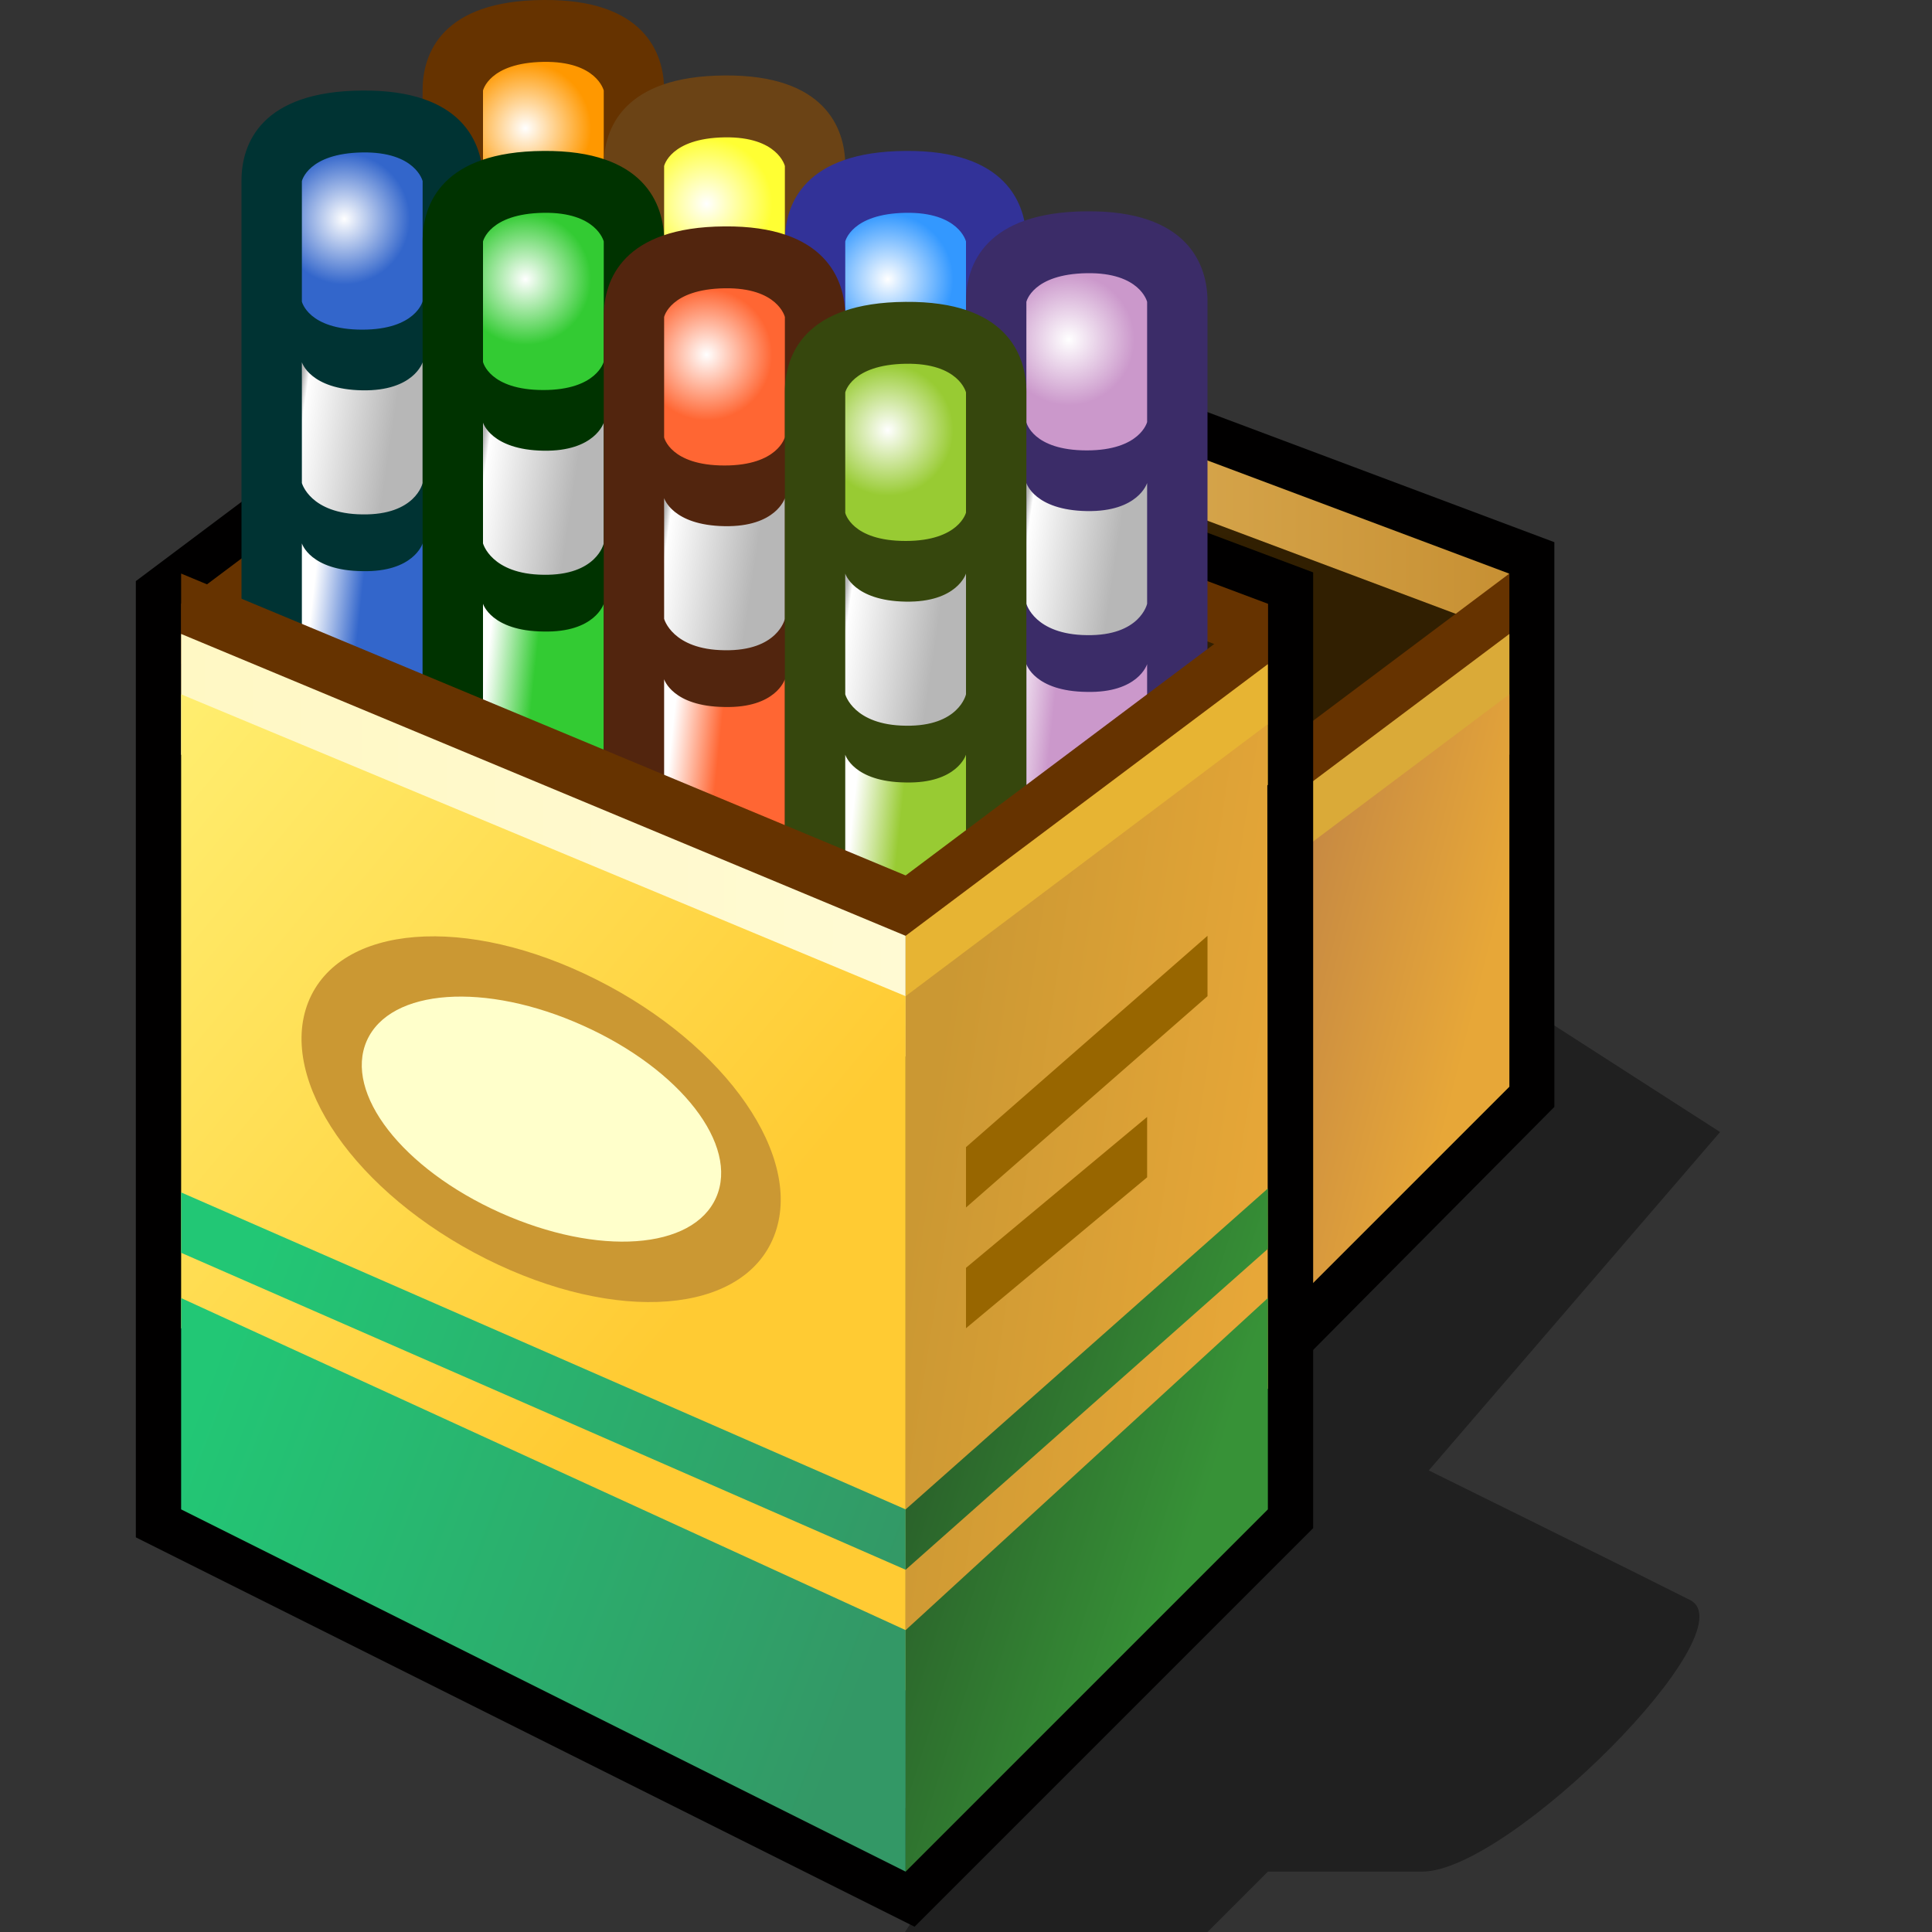
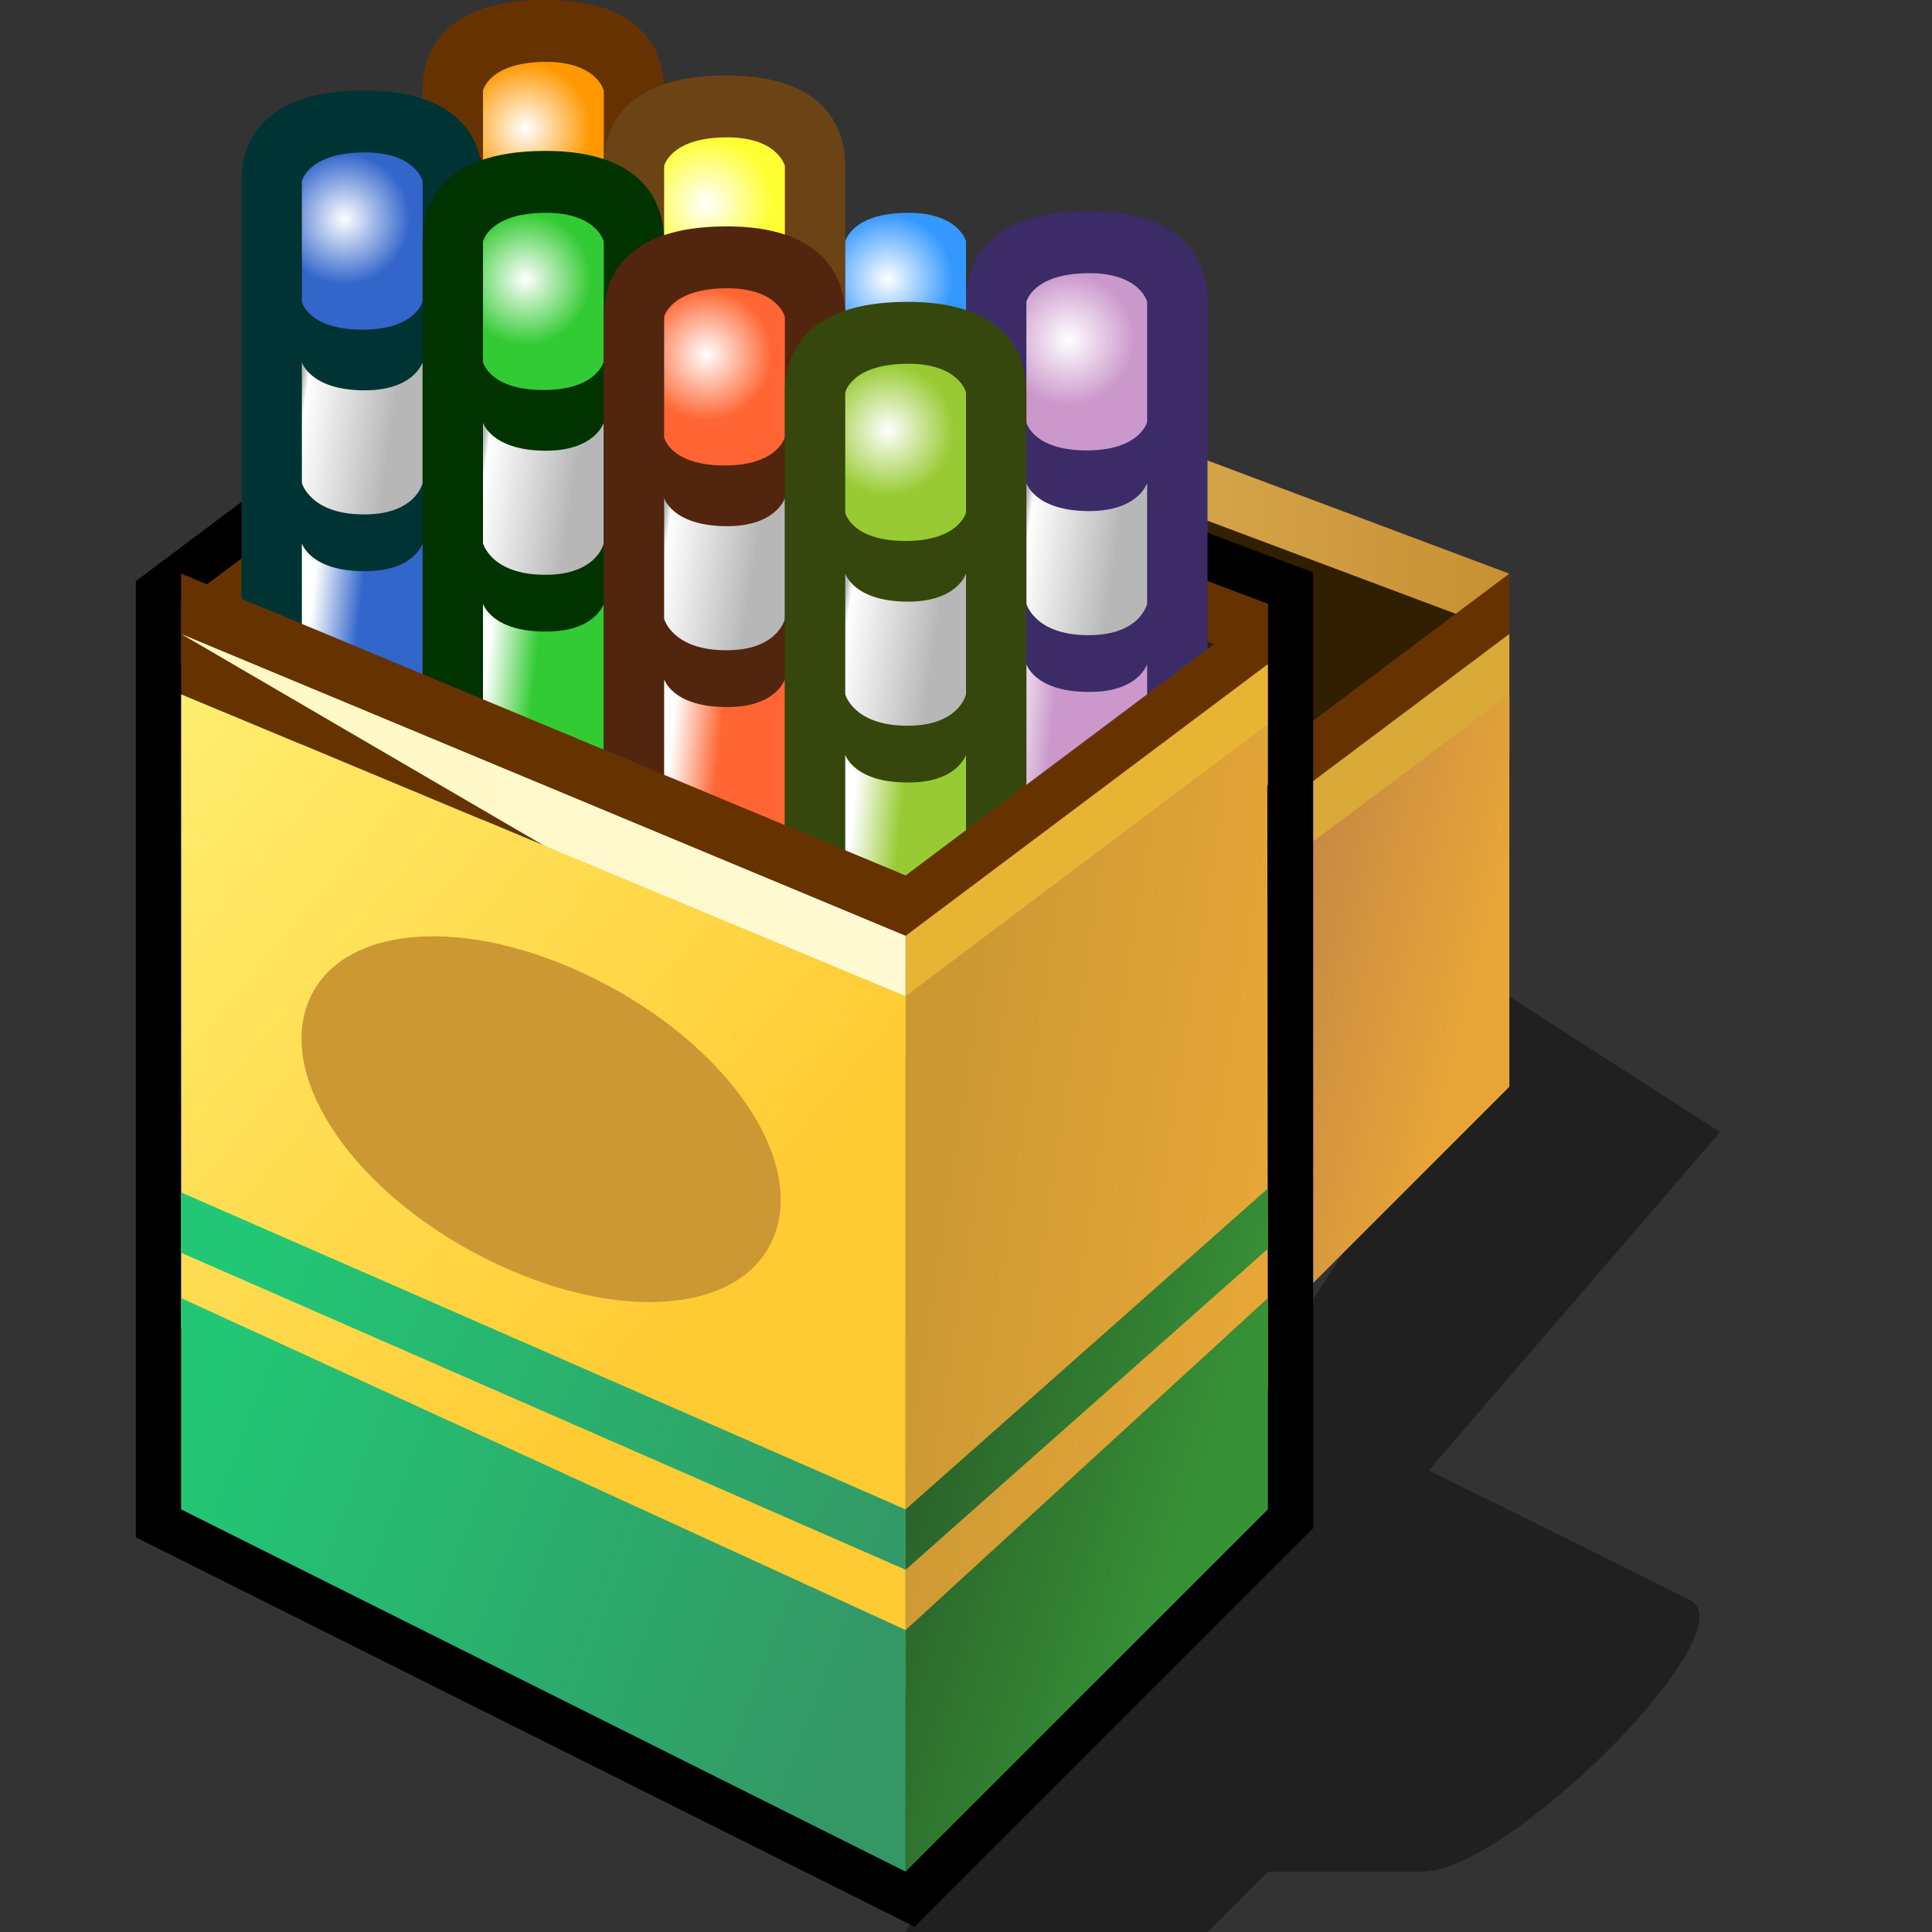
<svg xmlns="http://www.w3.org/2000/svg" version="1.1" width="64" height="64" color-interpolation="linearRGB">
  <rect width="100%" height="100%" fill="#333333" stroke="none" />
  <g>
    <path style="fill:#010101; fill-opacity:0.372" d="M40 64L42 62C42 62 44.24 62 47.11 62C50 62 57.97 54 55.98 53C54 52 47.33 48.71 47.33 48.71L56.98 37.5L49.98 33L29.98 64L40 64z" />
-     <path style="fill:none; stroke:#010000; stroke-width:3" d="M38.03 48.1L49.99 36.05V19L25.99 10L38.03 48.1z" />
    <linearGradient id="gradient0" gradientUnits="userSpaceOnUse" x1="24.87" y1="-4" x2="50" y2="-4">
      <stop offset="0" stop-color="#e9c06a" />
      <stop offset="1" stop-color="#c79033" />
    </linearGradient>
    <path style="fill:url(#gradient0)" d="M26 10L26.19 13.46L49.99 23V19L25.99 10H26z" />
    <linearGradient id="gradient1" gradientUnits="userSpaceOnUse" x1="23.54" y1="18" x2="23.51" y2="-0.99">
      <stop offset="0" stop-color="#311f01" />
      <stop offset="1" stop-color="#c79033" />
    </linearGradient>
    <path style="fill:url(#gradient1)" d="M38 33L26 12L50 21L38 33V33z" />
    <path style="fill:#663300" d="M42 29L50 23V19L42 25V29z" />
    <path style="fill:#daaa38" d="M42 27V31L50 25V21L42 27z" />
    <linearGradient id="gradient2" gradientUnits="userSpaceOnUse" x1="44.15" y1="21.68" x2="51.42" y2="23.53">
      <stop offset="0" stop-color="#c38644" />
      <stop offset="1" stop-color="#e7a738" />
    </linearGradient>
    <path style="fill:url(#gradient2)" d="M42 44L50 36V23L42 29V44z" />
    <path style="fill:none; stroke:#010000; stroke-width:3" d="M18 11L6 20V50L30 62L42 50V20L18 11z" />
    <path style="fill:#663300" d="M18 11L6 20V22L18 13L42 22V20L18 11z" />
    <path style="fill:#663300" d="M8 26C8 26 8 12.67 8 7.98C8 6.77 8.64 5.02 12 5C15.33 4.97 16 6.75 16 7.98C16 13.73 16 32 16 32L8 26z" transform="matrix(1,0,0,1,6,-5)" />
    <radialGradient id="gradient3" gradientUnits="userSpaceOnUse" cx="0" cy="0" r="64" gradientTransform="matrix(0.034,0,0,0.034,11.406,9.25)">
      <stop offset="0" stop-color="#ffffff" />
      <stop offset="1" stop-color="#ff9800" />
    </radialGradient>
    <path style="fill:url(#gradient3)" d="M10 12V8C10 8 10.2 7.08 12 7.05C13.77 7.02 14 8 14 8V11.98C14 11.98 13.77 12.92 12 12.92C10.21 12.92 10 11.99 10 11.99V12z" transform="matrix(1,0,0,1,6,-5)" />
    <path style="fill:#6b4315" d="M8 26C8 26 8 12.67 8 7.98C8 6.77 8.64 5.02 12 5C15.33 4.97 16 6.75 16 7.98C16 13.73 16 32 16 32L8 26z" transform="matrix(1,0,0,1,12,-2.5)" />
    <radialGradient id="gradient4" gradientUnits="userSpaceOnUse" cx="0" cy="0" r="64" gradientTransform="matrix(0.034,0,0,0.034,11.406,9.25)">
      <stop offset="0" stop-color="#ffffff" />
      <stop offset="1" stop-color="#ffff33" />
    </radialGradient>
    <path style="fill:url(#gradient4)" d="M10 12V8C10 8 10.2 7.08 12 7.05C13.77 7.02 14 8 14 8V11.98C14 11.98 13.77 12.92 12 12.92C10.21 12.92 10 11.99 10 11.99V12z" transform="matrix(1,0,0,1,12,-2.5)" />
-     <path style="fill:#323298" d="M8 26C8 26 8 12.67 8 7.98C8 6.77 8.64 5.02 12 5C15.33 4.97 16 6.75 16 7.98C16 13.73 16 32 16 32L8 26z" transform="matrix(1,0,0,1,18,0)" />
    <radialGradient id="gradient5" gradientUnits="userSpaceOnUse" cx="0" cy="0" r="64" gradientTransform="matrix(0.034,0,0,0.034,11.406,9.25)">
      <stop offset="0" stop-color="#ffffff" />
      <stop offset="1" stop-color="#3398ff" />
    </radialGradient>
    <path style="fill:url(#gradient5)" d="M10 12V8C10 8 10.2 7.08 12 7.05C13.77 7.02 14 8 14 8V11.98C14 11.98 13.77 12.92 12 12.92C10.21 12.92 10 11.99 10 11.99V12z" transform="matrix(1,0,0,1,18,0)" />
    <path style="fill:#3b2c68" d="M8 26C8 26 8 12.67 8 7.98C8 6.77 8.64 5.02 12 5C15.33 4.97 16 6.75 16 7.98C16 13.73 16 32 16 32L8 26z" transform="matrix(1,0,0,1,24,2)" />
    <radialGradient id="gradient6" gradientUnits="userSpaceOnUse" cx="0" cy="0" r="64" gradientTransform="matrix(0.034,0,0,0.034,11.406,9.25)">
      <stop offset="0" stop-color="#ffffff" />
      <stop offset="1" stop-color="#cb98cb" />
    </radialGradient>
    <path style="fill:url(#gradient6)" d="M10 12V8C10 8 10.2 7.08 12 7.05C13.77 7.02 14 8 14 8V11.98C14 11.98 13.77 12.92 12 12.92C10.21 12.92 10 11.99 10 11.99V12z" transform="matrix(1,0,0,1,24,2)" />
    <linearGradient id="gradient7" gradientUnits="userSpaceOnUse" x1="10.05" y1="14.32" x2="13.22" y2="14.79">
      <stop offset="0" stop-color="#b7b7b7" />
      <stop offset="0.063" stop-color="#ffffff" />
      <stop offset="1" stop-color="#b7b7b7" />
    </linearGradient>
    <path style="fill:url(#gradient7)" d="M10 14V18C10 18 10.27 19.02 12 19.04C13.77 19.07 14 18 14 18V14C14 14 13.71 14.96 12 14.93C10.27 14.9 10 14 10 14z" transform="matrix(1,0,0,1,24,2)" />
    <linearGradient id="gradient8" gradientUnits="userSpaceOnUse" x1="9.3" y1="21.32" x2="10.91" y2="21.49">
      <stop offset="0" stop-color="#ffffff" />
      <stop offset="1" stop-color="#cb98cb" />
    </linearGradient>
    <path style="fill:url(#gradient8)" d="M10 20V28L14 30V20C14 20 13.71 20.96 12 20.92C10.27 20.9 10 20 10 20z" transform="matrix(1,0,0,1,24,2)" />
    <path style="fill:#003333" d="M8 26C8 26 8 12.67 8 7.98C8 6.77 8.64 5.02 12 5C15.33 4.97 16 6.75 16 7.98C16 13.73 16 32 16 32L8 26z" transform="matrix(1,0,0,1,0,-2)" />
    <radialGradient id="gradient9" gradientUnits="userSpaceOnUse" cx="0" cy="0" r="64" gradientTransform="matrix(0.034,0,0,0.034,11.406,9.25)">
      <stop offset="0" stop-color="#ffffff" />
      <stop offset="1" stop-color="#3366cb" />
    </radialGradient>
    <path style="fill:url(#gradient9)" d="M10 12V8C10 8 10.2 7.08 12 7.05C13.77 7.02 14 8 14 8V11.98C14 11.98 13.77 12.92 12 12.92C10.21 12.92 10 11.99 10 11.99V12z" transform="matrix(1,0,0,1,0,-2)" />
    <linearGradient id="gradient10" gradientUnits="userSpaceOnUse" x1="10.05" y1="14.32" x2="13.22" y2="14.79">
      <stop offset="0" stop-color="#b7b7b7" />
      <stop offset="0.063" stop-color="#ffffff" />
      <stop offset="1" stop-color="#b7b7b7" />
    </linearGradient>
    <path style="fill:url(#gradient10)" d="M10 14V18C10 18 10.27 19.02 12 19.04C13.77 19.07 14 18 14 18V14C14 14 13.71 14.96 12 14.93C10.27 14.9 10 14 10 14z" transform="matrix(1,0,0,1,0,-2)" />
    <linearGradient id="gradient11" gradientUnits="userSpaceOnUse" x1="11.3" y1="13.32" x2="12.91" y2="13.5">
      <stop offset="0" stop-color="#ffffff" />
      <stop offset="1" stop-color="#3366cb" />
    </linearGradient>
    <path style="fill:url(#gradient11)" d="M10 20V28L14 30V20C14 20 13.71 20.96 12 20.92C10.27 20.9 10 20 10 20z" transform="matrix(1,0,0,1,0,-2)" />
    <path style="fill:#003300" d="M8 26C8 26 8 12.67 8 7.98C8 6.77 8.64 5.02 12 5C15.33 4.97 16 6.75 16 7.98C16 13.73 16 32 16 32L8 26z" transform="matrix(1,0,0,1,6,0)" />
    <radialGradient id="gradient12" gradientUnits="userSpaceOnUse" cx="0" cy="0" r="64" gradientTransform="matrix(0.034,0,0,0.034,11.406,9.25)">
      <stop offset="0" stop-color="#ffffff" />
      <stop offset="1" stop-color="#33cb33" />
    </radialGradient>
    <path style="fill:url(#gradient12)" d="M10 12V8C10 8 10.2 7.08 12 7.05C13.77 7.02 14 8 14 8V11.98C14 11.98 13.77 12.92 12 12.92C10.21 12.92 10 11.99 10 11.99V12z" transform="matrix(1,0,0,1,6,0)" />
    <linearGradient id="gradient13" gradientUnits="userSpaceOnUse" x1="10.05" y1="14.32" x2="13.22" y2="14.79">
      <stop offset="0" stop-color="#b7b7b7" />
      <stop offset="0.063" stop-color="#ffffff" />
      <stop offset="1" stop-color="#b7b7b7" />
    </linearGradient>
    <path style="fill:url(#gradient13)" d="M10 14V18C10 18 10.27 19.02 12 19.04C13.77 19.07 14 18 14 18V14C14 14 13.71 14.96 12 14.93C10.27 14.9 10 14 10 14z" transform="matrix(1,0,0,1,6,0)" />
    <linearGradient id="gradient14" gradientUnits="userSpaceOnUse" x1="10.31" y1="20.32" x2="11.91" y2="20.49">
      <stop offset="0" stop-color="#ffffff" />
      <stop offset="1" stop-color="#33cb33" />
    </linearGradient>
    <path style="fill:url(#gradient14)" d="M10 20V28L14 30V20C14 20 13.71 20.96 12 20.92C10.27 20.9 10 20 10 20z" transform="matrix(1,0,0,1,6,0)" />
    <path style="fill:#52250e" d="M8 26C8 26 8 12.67 8 7.98C8 6.77 8.64 5.02 12 5C15.33 4.97 16 6.75 16 7.98C16 13.73 16 32 16 32L8 26z" transform="matrix(1,0,0,1,12,2.5)" />
    <radialGradient id="gradient15" gradientUnits="userSpaceOnUse" cx="0" cy="0" r="64" gradientTransform="matrix(0.034,0,0,0.034,11.406,9.25)">
      <stop offset="0" stop-color="#ffffff" />
      <stop offset="1" stop-color="#ff6633" />
    </radialGradient>
    <path style="fill:url(#gradient15)" d="M10 12V8C10 8 10.2 7.08 12 7.05C13.77 7.02 14 8 14 8V11.98C14 11.98 13.77 12.92 12 12.92C10.21 12.92 10 11.99 10 11.99V12z" transform="matrix(1,0,0,1,12,2.5)" />
    <linearGradient id="gradient16" gradientUnits="userSpaceOnUse" x1="10.05" y1="14.32" x2="13.22" y2="14.79">
      <stop offset="0" stop-color="#b7b7b7" />
      <stop offset="0.063" stop-color="#ffffff" />
      <stop offset="1" stop-color="#b7b7b7" />
    </linearGradient>
    <path style="fill:url(#gradient16)" d="M10 14V18C10 18 10.27 19.02 12 19.04C13.77 19.07 14 18 14 18V14C14 14 13.71 14.96 12 14.93C10.27 14.9 10 14 10 14z" transform="matrix(1,0,0,1,12,2.5)" />
    <linearGradient id="gradient17" gradientUnits="userSpaceOnUse" x1="10.31" y1="21.32" x2="11.91" y2="21.49">
      <stop offset="0" stop-color="#ffffff" />
      <stop offset="1" stop-color="#ff6633" />
    </linearGradient>
    <path style="fill:url(#gradient17)" d="M10 20V28L14 30V20C14 20 13.71 20.96 12 20.92C10.27 20.9 10 20 10 20z" transform="matrix(1,0,0,1,12,2.5)" />
    <path style="fill:#36470d" d="M8 26C8 26 8 12.67 8 7.98C8 6.77 8.64 5.02 12 5C15.33 4.97 16 6.75 16 7.98C16 13.73 16 32 16 32L8 26z" transform="matrix(1,0,0,1,18,5)" />
    <radialGradient id="gradient18" gradientUnits="userSpaceOnUse" cx="0" cy="0" r="64" gradientTransform="matrix(0.034,0,0,0.034,11.406,9.25)">
      <stop offset="0" stop-color="#ffffff" />
      <stop offset="1" stop-color="#98cb33" />
    </radialGradient>
    <path style="fill:url(#gradient18)" d="M10 12V8C10 8 10.2 7.08 12 7.05C13.77 7.02 14 8 14 8V11.98C14 11.98 13.77 12.92 12 12.92C10.21 12.92 10 11.99 10 11.99V12z" transform="matrix(1,0,0,1,18,5)" />
    <linearGradient id="gradient19" gradientUnits="userSpaceOnUse" x1="10.05" y1="14.32" x2="13.22" y2="14.79">
      <stop offset="0" stop-color="#b7b7b7" />
      <stop offset="0.063" stop-color="#ffffff" />
      <stop offset="1" stop-color="#b7b7b7" />
    </linearGradient>
    <path style="fill:url(#gradient19)" d="M10 14V18C10 18 10.27 19.02 12 19.04C13.77 19.07 14 18 14 18V14C14 14 13.71 14.96 12 14.93C10.27 14.9 10 14 10 14z" transform="matrix(1,0,0,1,18,5)" />
    <linearGradient id="gradient20" gradientUnits="userSpaceOnUse" x1="10.31" y1="21.32" x2="11.91" y2="21.49">
      <stop offset="0" stop-color="#ffffff" />
      <stop offset="1" stop-color="#98cb33" />
    </linearGradient>
    <path style="fill:url(#gradient20)" d="M10 20V28L14 30V20C14 20 13.71 20.96 12 20.92C10.27 20.9 10 20 10 20z" transform="matrix(1,0,0,1,18,5)" />
    <path style="fill:#663300" d="M30 29L6 19V23L30 33L42 24V20L30 29z" />
    <linearGradient id="gradient21" gradientUnits="userSpaceOnUse" x1="29.98" y1="38" x2="5.98" y2="37.98">
      <stop offset="0" stop-color="#fffad3" />
      <stop offset="1" stop-color="#fff8c4" />
    </linearGradient>
-     <path style="fill:url(#gradient21)" d="M6 21V25L30 35V31L6 21z" />
+     <path style="fill:url(#gradient21)" d="M6 21L30 35V31L6 21z" />
    <path style="fill:#e7b433" d="M30 31V35L42 26V22L30 31z" />
    <linearGradient id="gradient22" gradientUnits="userSpaceOnUse" x1="13.43" y1="11.64" x2="34.64" y2="29.28">
      <stop offset="0" stop-color="#fff073" />
      <stop offset="1" stop-color="#ffcb33" />
    </linearGradient>
    <path style="fill:url(#gradient22)" d="M6 23V44L30 56V33L6 23z" />
    <linearGradient id="gradient23" gradientUnits="userSpaceOnUse" x1="32.36" y1="26.72" x2="43.77" y2="28.48">
      <stop offset="0" stop-color="#cb9833" />
      <stop offset="1" stop-color="#e7a738" />
    </linearGradient>
    <path style="fill:url(#gradient23)" d="M30 33V56L42 46L41.98 24L30 33V33z" />
    <linearGradient id="gradient24" gradientUnits="userSpaceOnUse" x1="11.02" y1="34.52" x2="33.46" y2="43.02">
      <stop offset="0" stop-color="#22c775" />
      <stop offset="1" stop-color="#339866" />
    </linearGradient>
    <path style="fill:url(#gradient24)" d="M6 43V50L30 62V54L6 43z            M6 39.5V41.5L30 52V50L6 39.5z" />
    <linearGradient id="gradient25" gradientUnits="userSpaceOnUse" x1="31.15" y1="37.69" x2="42.58" y2="41.33">
      <stop offset="0" stop-color="#275527" />
      <stop offset="1" stop-color="#379237" />
    </linearGradient>
    <path style="fill:url(#gradient25)" d="M30 54V62L42 50V43L30 54z            M30 50V52L42 41.37V39.37L30 50z" />
    <path style="fill:#cb9833" d="M19.76 32.45C15.45 30.28 11.24 30.61 10.21 33.2C9.19 35.79 11.78 39.53 16.1 41.7C20.43 43.87 24.62 43.54 25.64 40.95C26.66 38.36 24.08 34.62 19.76 32.45z" />
-     <path style="fill:#ffffcb" d="M19.76 32.45C15.45 30.28 11.24 30.61 10.21 33.2C9.19 35.79 11.78 39.53 16.1 41.7C20.43 43.87 24.62 43.54 25.64 40.95C26.66 38.36 24.08 34.62 19.76 32.45z" transform="matrix(0.75,0,0,0.67,4.493,12.232)" />
-     <path style="fill:#986600" d="M32 38V40L40 33V31L32 38z            M32 42V44L38 39V37L32 42z" />
  </g>
</svg>